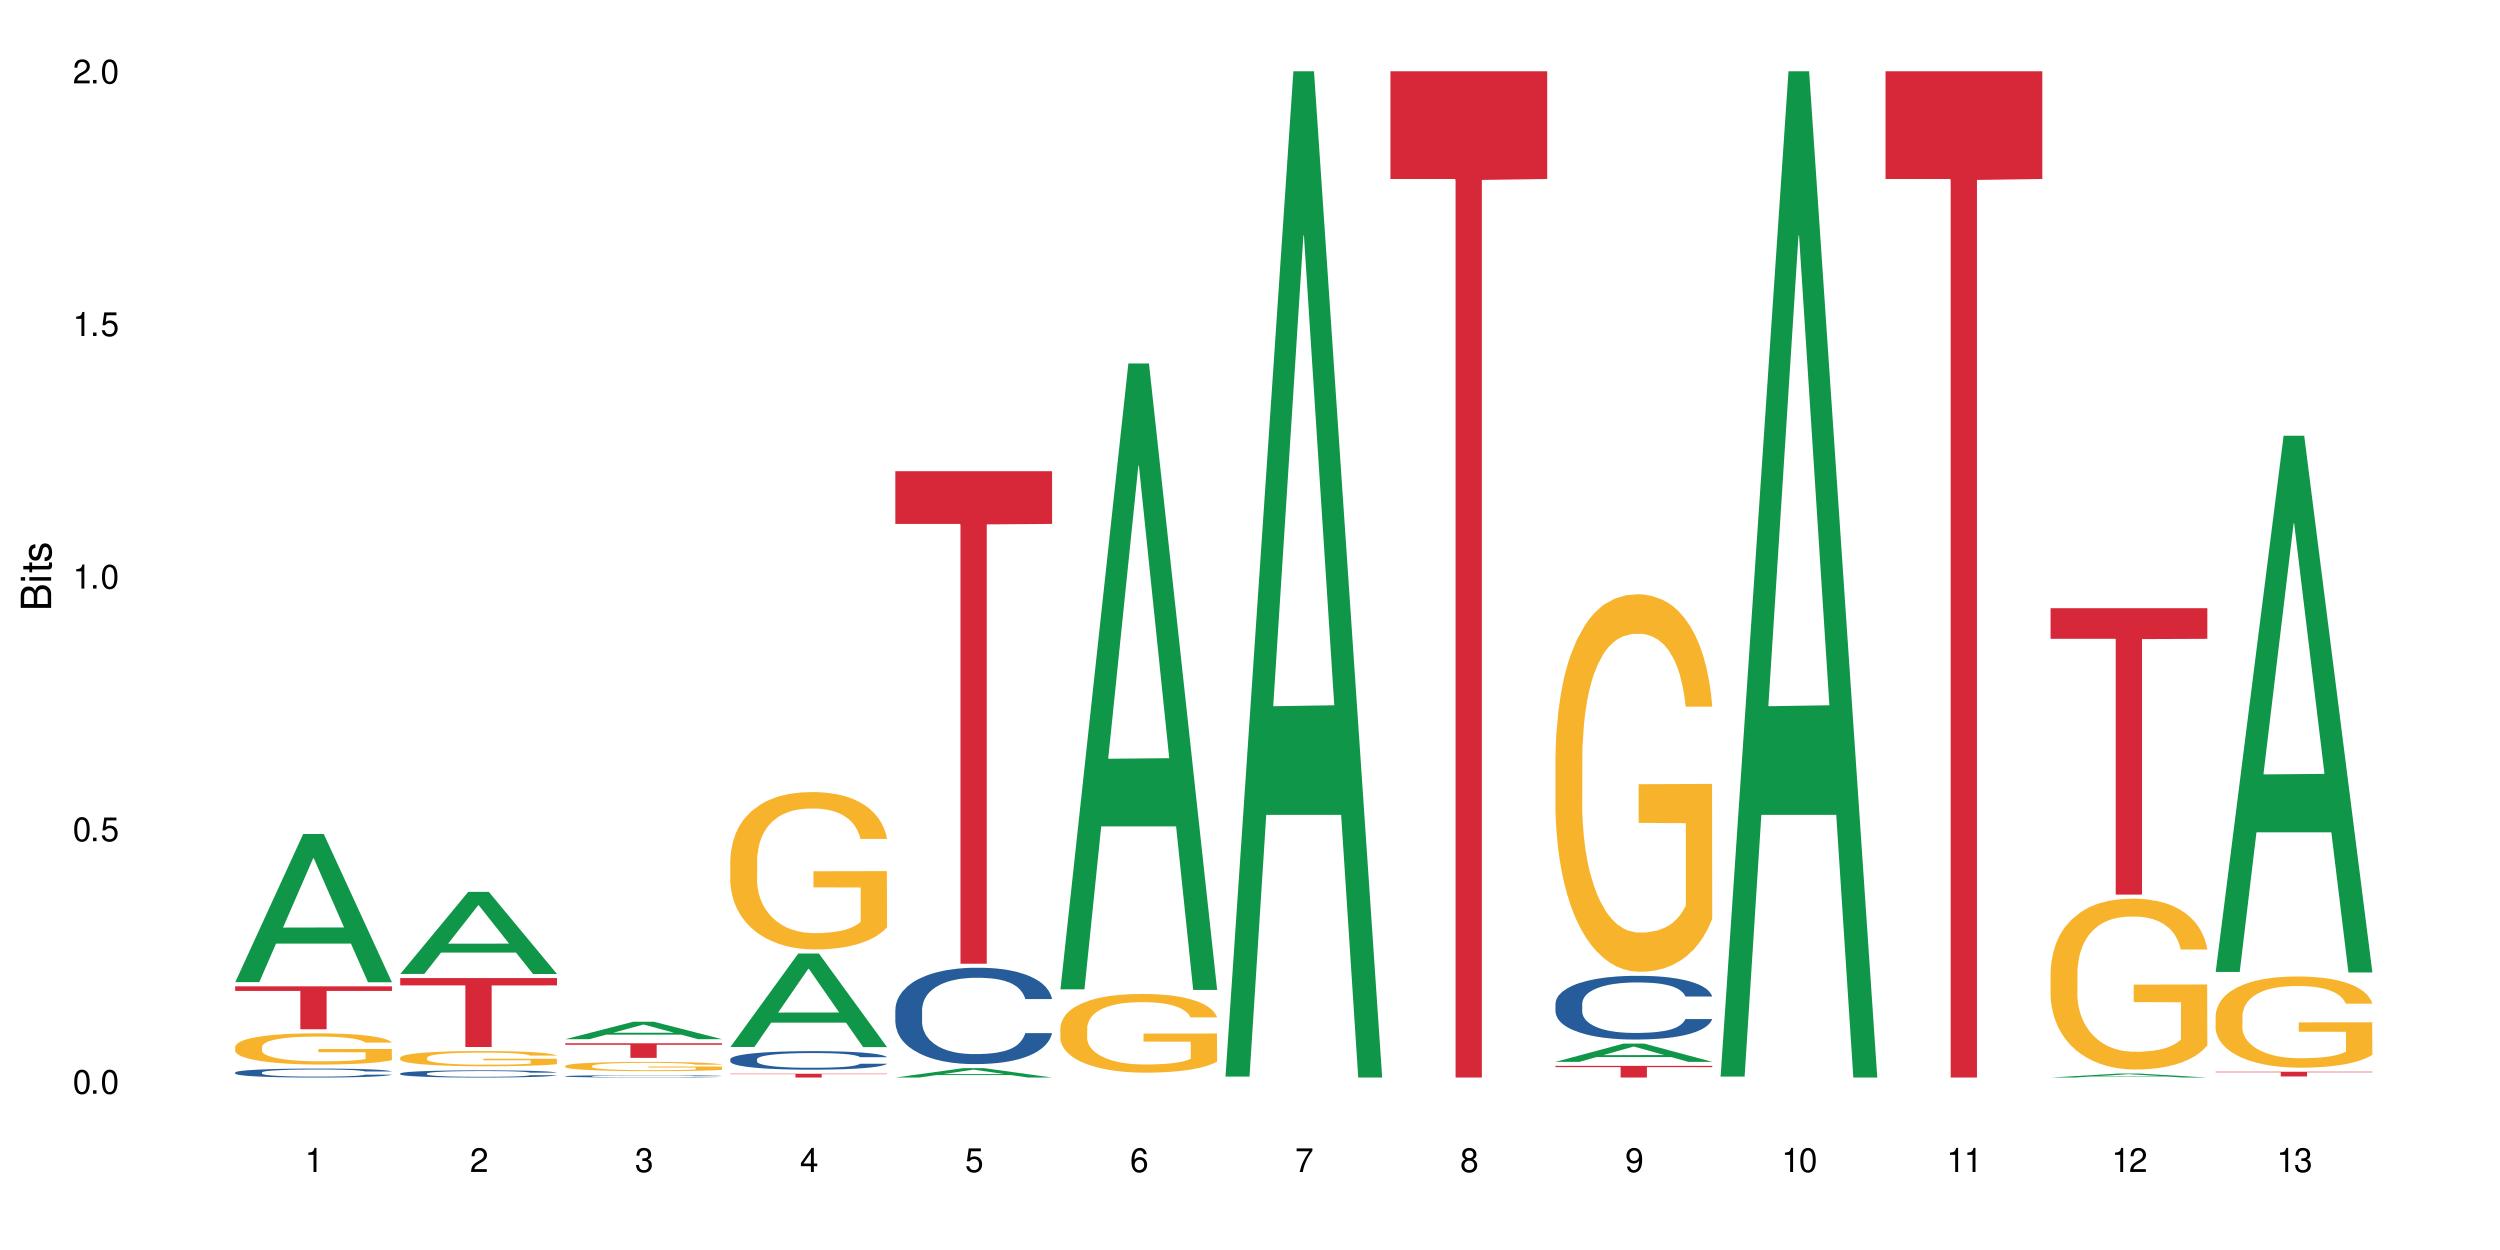
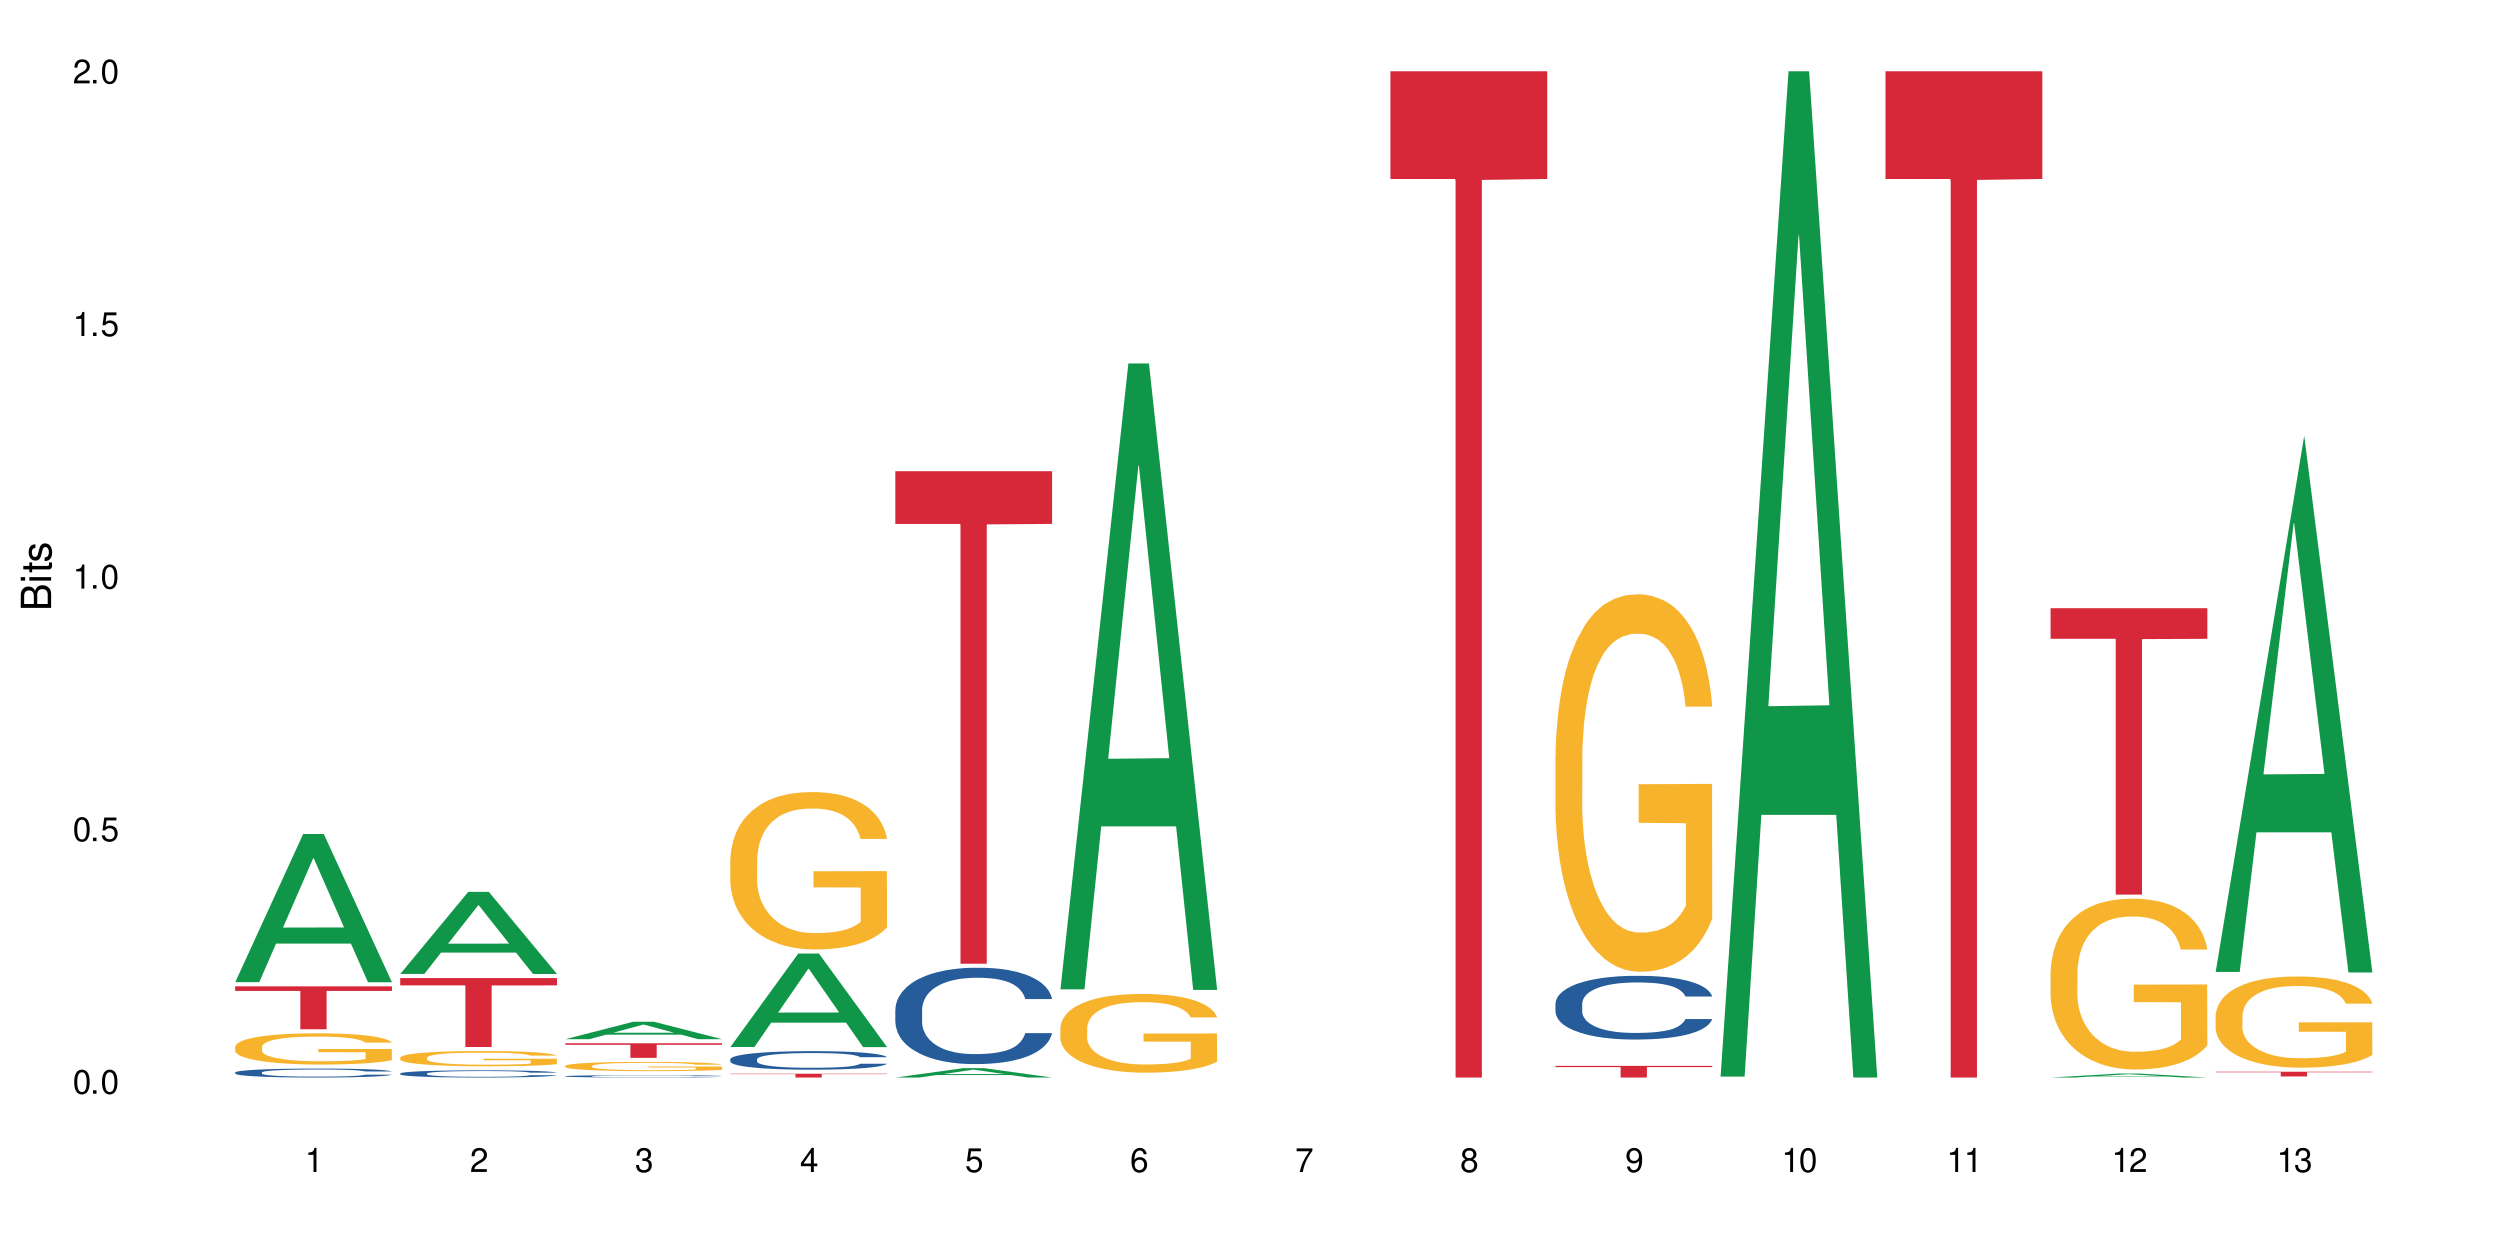
<svg xmlns="http://www.w3.org/2000/svg" xmlns:xlink="http://www.w3.org/1999/xlink" width="720" height="360" viewBox="0 0 720 360">
  <defs>
    <g>
      <g id="glyph-0-0">
</g>
      <g id="glyph-0-1">
        <path d="M 2.641 -6.938 C 2 -6.938 1.422 -6.656 1.078 -6.172 C 0.641 -5.562 0.406 -4.641 0.406 -3.359 C 0.406 -1.016 1.188 0.219 2.641 0.219 C 4.078 0.219 4.859 -1.016 4.859 -3.297 C 4.859 -4.641 4.656 -5.547 4.203 -6.172 C 3.844 -6.656 3.281 -6.938 2.641 -6.938 Z M 2.641 -6.188 C 3.547 -6.188 4 -5.25 4 -3.375 C 4 -1.406 3.562 -0.484 2.625 -0.484 C 1.734 -0.484 1.281 -1.438 1.281 -3.344 C 1.281 -5.25 1.734 -6.188 2.641 -6.188 Z M 2.641 -6.188 " />
      </g>
      <g id="glyph-0-2">
        <path d="M 1.828 -1 L 0.828 -1 L 0.828 0 L 1.828 0 Z M 1.828 -1 " />
      </g>
      <g id="glyph-0-3">
        <path d="M 4.562 -6.797 L 1.062 -6.797 L 0.547 -3.094 L 1.328 -3.094 C 1.719 -3.562 2.047 -3.734 2.578 -3.734 C 3.484 -3.734 4.062 -3.109 4.062 -2.094 C 4.062 -1.125 3.484 -0.531 2.578 -0.531 C 1.828 -0.531 1.375 -0.906 1.188 -1.672 L 0.328 -1.672 C 0.453 -1.109 0.547 -0.844 0.75 -0.594 C 1.125 -0.078 1.828 0.219 2.594 0.219 C 3.969 0.219 4.922 -0.781 4.922 -2.219 C 4.922 -3.562 4.031 -4.484 2.719 -4.484 C 2.25 -4.484 1.859 -4.359 1.469 -4.062 L 1.734 -5.969 L 4.562 -5.969 Z M 4.562 -6.797 " />
      </g>
      <g id="glyph-0-4">
        <path d="M 2.484 -4.938 L 2.484 0 L 3.328 0 L 3.328 -6.938 L 2.766 -6.938 C 2.469 -5.875 2.281 -5.734 0.984 -5.562 L 0.984 -4.938 Z M 2.484 -4.938 " />
      </g>
      <g id="glyph-0-5">
        <path d="M 4.859 -0.828 L 1.281 -0.828 C 1.359 -1.406 1.672 -1.781 2.5 -2.281 L 3.469 -2.828 C 4.406 -3.344 4.906 -4.062 4.906 -4.906 C 4.906 -5.484 4.672 -6.031 4.266 -6.406 C 3.859 -6.766 3.375 -6.938 2.719 -6.938 C 1.859 -6.938 1.219 -6.625 0.844 -6.031 C 0.609 -5.672 0.5 -5.234 0.484 -4.531 L 1.328 -4.531 C 1.359 -5.016 1.406 -5.281 1.531 -5.516 C 1.75 -5.938 2.188 -6.203 2.703 -6.203 C 3.469 -6.203 4.031 -5.641 4.031 -4.891 C 4.031 -4.344 3.719 -3.859 3.125 -3.516 L 2.234 -3 C 0.812 -2.172 0.406 -1.531 0.328 -0.016 L 4.859 -0.016 Z M 4.859 -0.828 " />
      </g>
      <g id="glyph-0-6">
        <path d="M 2.125 -3.188 L 2.578 -3.188 C 3.5 -3.188 3.984 -2.766 3.984 -1.922 C 3.984 -1.062 3.469 -0.531 2.594 -0.531 C 1.656 -0.531 1.203 -1 1.156 -2.016 L 0.312 -2.016 C 0.344 -1.453 0.438 -1.094 0.609 -0.781 C 0.953 -0.109 1.625 0.219 2.547 0.219 C 3.953 0.219 4.859 -0.625 4.859 -1.938 C 4.859 -2.828 4.516 -3.297 3.703 -3.594 C 4.344 -3.844 4.656 -4.328 4.656 -5.031 C 4.656 -6.219 3.875 -6.938 2.578 -6.938 C 1.203 -6.938 0.484 -6.172 0.453 -4.703 L 1.297 -4.703 C 1.312 -5.125 1.344 -5.359 1.453 -5.578 C 1.641 -5.969 2.062 -6.203 2.594 -6.203 C 3.344 -6.203 3.797 -5.75 3.797 -5 C 3.797 -4.516 3.609 -4.219 3.25 -4.047 C 3.016 -3.953 2.703 -3.922 2.125 -3.906 Z M 2.125 -3.188 " />
      </g>
      <g id="glyph-0-7">
        <path d="M 3.141 -1.672 L 3.141 0 L 3.984 0 L 3.984 -1.672 L 4.984 -1.672 L 4.984 -2.438 L 3.984 -2.438 L 3.984 -6.938 L 3.359 -6.938 L 0.266 -2.578 L 0.266 -1.672 Z M 3.141 -2.438 L 1 -2.438 L 3.141 -5.5 Z M 3.141 -2.438 " />
      </g>
      <g id="glyph-0-8">
        <path d="M 4.781 -5.125 C 4.609 -6.266 3.891 -6.938 2.844 -6.938 C 2.094 -6.938 1.422 -6.578 1.031 -5.953 C 0.594 -5.266 0.406 -4.422 0.406 -3.172 C 0.406 -2 0.578 -1.25 0.984 -0.641 C 1.359 -0.078 1.953 0.219 2.703 0.219 C 3.984 0.219 4.922 -0.75 4.922 -2.094 C 4.922 -3.375 4.062 -4.281 2.844 -4.281 C 2.172 -4.281 1.641 -4.031 1.281 -3.516 C 1.281 -5.234 1.828 -6.188 2.797 -6.188 C 3.391 -6.188 3.797 -5.797 3.938 -5.125 Z M 2.734 -3.531 C 3.547 -3.531 4.062 -2.953 4.062 -2.031 C 4.062 -1.156 3.484 -0.531 2.703 -0.531 C 1.922 -0.531 1.328 -1.188 1.328 -2.078 C 1.328 -2.938 1.906 -3.531 2.734 -3.531 Z M 2.734 -3.531 " />
      </g>
      <g id="glyph-0-9">
        <path d="M 4.984 -6.797 L 0.438 -6.797 L 0.438 -5.969 L 4.109 -5.969 C 2.5 -3.656 1.828 -2.234 1.328 0 L 2.219 0 C 2.594 -2.172 3.453 -4.047 4.984 -6.094 Z M 4.984 -6.797 " />
      </g>
      <g id="glyph-0-10">
        <path d="M 3.75 -3.656 C 4.469 -4.094 4.688 -4.438 4.688 -5.078 C 4.688 -6.172 3.844 -6.938 2.641 -6.938 C 1.438 -6.938 0.594 -6.172 0.594 -5.094 C 0.594 -4.438 0.812 -4.094 1.516 -3.656 C 0.734 -3.266 0.359 -2.703 0.359 -1.922 C 0.359 -0.656 1.281 0.219 2.641 0.219 C 3.984 0.219 4.922 -0.656 4.922 -1.922 C 4.922 -2.703 4.531 -3.266 3.75 -3.656 Z M 2.641 -6.188 C 3.359 -6.188 3.812 -5.75 3.812 -5.062 C 3.812 -4.406 3.344 -3.984 2.641 -3.984 C 1.922 -3.984 1.453 -4.406 1.453 -5.078 C 1.453 -5.75 1.922 -6.188 2.641 -6.188 Z M 2.641 -3.266 C 3.484 -3.266 4.062 -2.719 4.062 -1.906 C 4.062 -1.078 3.484 -0.531 2.625 -0.531 C 1.797 -0.531 1.219 -1.094 1.219 -1.906 C 1.219 -2.719 1.781 -3.266 2.641 -3.266 Z M 2.641 -3.266 " />
      </g>
      <g id="glyph-0-11">
        <path d="M 0.516 -1.578 C 0.672 -0.453 1.406 0.219 2.438 0.219 C 3.188 0.219 3.859 -0.141 4.266 -0.766 C 4.688 -1.453 4.891 -2.297 4.891 -3.547 C 4.891 -4.719 4.703 -5.453 4.312 -6.078 C 3.938 -6.641 3.344 -6.938 2.594 -6.938 C 1.297 -6.938 0.359 -5.969 0.359 -4.625 C 0.359 -3.344 1.234 -2.453 2.453 -2.453 C 3.094 -2.453 3.578 -2.672 4.016 -3.203 C 4 -1.484 3.469 -0.531 2.5 -0.531 C 1.906 -0.531 1.484 -0.906 1.359 -1.578 Z M 2.578 -6.203 C 3.375 -6.203 3.969 -5.531 3.969 -4.641 C 3.969 -3.797 3.391 -3.188 2.547 -3.188 C 1.734 -3.188 1.234 -3.766 1.234 -4.688 C 1.234 -5.562 1.797 -6.203 2.578 -6.203 Z M 2.578 -6.203 " />
      </g>
      <g id="glyph-1-0">
</g>
      <g id="glyph-1-1">
        <path d="M 0 -0.953 L 0 -4.891 C 0 -5.719 -0.234 -6.344 -0.734 -6.797 C -1.188 -7.234 -1.812 -7.469 -2.5 -7.469 C -3.547 -7.469 -4.188 -7 -4.625 -5.875 C -4.984 -6.688 -5.625 -7.094 -6.531 -7.094 C -7.172 -7.094 -7.734 -6.859 -8.141 -6.391 C -8.562 -5.922 -8.75 -5.344 -8.75 -4.5 L -8.75 -0.953 Z M -4.984 -2.062 L -7.766 -2.062 L -7.766 -4.219 C -7.766 -4.844 -7.688 -5.203 -7.453 -5.5 C -7.219 -5.812 -6.859 -5.969 -6.375 -5.969 C -5.891 -5.969 -5.531 -5.812 -5.297 -5.5 C -5.062 -5.203 -4.984 -4.844 -4.984 -4.219 Z M -0.984 -2.062 L -4 -2.062 L -4 -4.781 C -4 -5.766 -3.438 -6.359 -2.484 -6.359 C -1.547 -6.359 -0.984 -5.766 -0.984 -4.781 Z M -0.984 -2.062 " />
      </g>
      <g id="glyph-1-2">
        <path d="M -6.281 -1.797 L -6.281 -0.797 L 0 -0.797 L 0 -1.797 Z M -8.75 -1.797 L -8.75 -0.797 L -7.484 -0.797 L -7.484 -1.797 Z M -8.75 -1.797 " />
      </g>
      <g id="glyph-1-3">
        <path d="M -6.281 -3.047 L -6.281 -2.016 L -8.016 -2.016 L -8.016 -1.016 L -6.281 -1.016 L -6.281 -0.172 L -5.469 -0.172 L -5.469 -1.016 L -0.719 -1.016 C -0.078 -1.016 0.281 -1.453 0.281 -2.234 C 0.281 -2.5 0.25 -2.719 0.188 -3.047 L -0.641 -3.047 C -0.609 -2.906 -0.594 -2.766 -0.594 -2.562 C -0.594 -2.141 -0.719 -2.016 -1.156 -2.016 L -5.469 -2.016 L -5.469 -3.047 Z M -6.281 -3.047 " />
      </g>
      <g id="glyph-1-4">
        <path d="M -4.531 -5.25 C -5.766 -5.25 -6.469 -4.422 -6.469 -2.969 C -6.469 -1.516 -5.719 -0.562 -4.547 -0.562 C -3.562 -0.562 -3.094 -1.062 -2.734 -2.562 L -2.516 -3.484 C -2.344 -4.188 -2.094 -4.469 -1.641 -4.469 C -1.047 -4.469 -0.641 -3.875 -0.641 -3 C -0.641 -2.453 -0.797 -2 -1.062 -1.75 C -1.25 -1.594 -1.422 -1.531 -1.875 -1.469 L -1.875 -0.406 C -0.422 -0.453 0.281 -1.266 0.281 -2.922 C 0.281 -4.5 -0.5 -5.516 -1.719 -5.516 C -2.656 -5.516 -3.172 -4.984 -3.469 -3.734 L -3.703 -2.766 C -3.891 -1.953 -4.156 -1.609 -4.594 -1.609 C -5.188 -1.609 -5.547 -2.125 -5.547 -2.938 C -5.547 -3.75 -5.203 -4.172 -4.531 -4.203 Z M -4.531 -5.25 " />
      </g>
    </g>
  </defs>
  <rect x="-72" y="-36" width="864" height="432" fill="rgb(100%, 100%, 100%)" fill-opacity="1" />
  <path fill-rule="nonzero" fill="rgb(6.275%, 58.824%, 28.235%)" fill-opacity="1" d="M 67.73 282.859 L 67.777 282.82 L 87.316 240.195 L 93.25 240.195 L 112.883 282.898 L 105.984 282.898 L 101.066 271.754 L 79.5 271.754 L 74.676 282.859 L 67.73 282.859 L 81.574 267.141 L 99.086 267.102 L 90.355 247.172 L 90.258 247.133 L 90.164 247.254 L 81.527 267.102 L 81.574 267.141 Z M 67.73 282.859 " />
  <path fill-rule="nonzero" fill="rgb(14.51%, 36.078%, 60%)" fill-opacity="1" d="M 67.73 308.875 L 67.785 308.871 L 67.785 308.816 L 67.953 308.727 L 68.336 308.613 L 68.723 308.535 L 69.715 308.395 L 71.09 308.262 L 72.523 308.156 L 73.566 308.094 L 74.504 308.047 L 76.652 307.961 L 78.027 307.914 L 79.516 307.875 L 81.332 307.836 L 82.652 307.812 L 85.629 307.773 L 87.828 307.758 L 89.535 307.75 L 93.227 307.75 L 95.43 307.758 L 97.027 307.77 L 98.789 307.789 L 100.273 307.812 L 102.863 307.863 L 105.176 307.93 L 106.223 307.969 L 107.875 308.039 L 109.141 308.109 L 110.02 308.172 L 111.012 308.262 L 111.895 308.367 L 112.555 308.488 L 112.883 308.59 L 105.176 308.59 L 104.789 308.492 L 104.348 308.422 L 103.523 308.324 L 102.699 308.254 L 101.543 308.188 L 100.496 308.141 L 99.062 308.098 L 97.797 308.07 L 96.477 308.047 L 95.207 308.035 L 92.785 308.02 L 89.977 308.02 L 88.93 308.023 L 86.785 308.043 L 85.629 308.059 L 83.977 308.094 L 82.82 308.121 L 81.441 308.172 L 80.508 308.211 L 79.352 308.273 L 78.523 308.324 L 77.586 308.402 L 77.035 308.465 L 76.543 308.527 L 76.102 308.605 L 75.77 308.691 L 75.551 308.777 L 75.441 308.863 L 75.441 309.227 L 75.551 309.312 L 75.824 309.41 L 76.543 309.555 L 77.586 309.68 L 78.801 309.781 L 79.957 309.852 L 80.617 309.883 L 81.496 309.922 L 82.875 309.969 L 84.855 310.016 L 86.012 310.035 L 87.773 310.055 L 89.594 310.062 L 92.016 310.062 L 94.164 310.055 L 95.594 310.043 L 97.082 310.023 L 99.117 309.984 L 100.383 309.945 L 101.484 309.902 L 102.312 309.855 L 102.863 309.816 L 103.688 309.746 L 104.348 309.664 L 104.844 309.582 L 105.176 309.5 L 112.883 309.5 L 112.555 309.598 L 112.059 309.688 L 111.562 309.758 L 110.793 309.84 L 109.91 309.914 L 108.645 309.996 L 107.598 310.051 L 106.223 310.109 L 104.957 310.152 L 103.578 310.191 L 101.543 310.242 L 100.219 310.266 L 98.789 310.285 L 97.082 310.305 L 94.934 310.32 L 92.621 310.332 L 90.473 310.332 L 88.16 310.328 L 86.453 310.316 L 84.195 310.297 L 81.387 310.254 L 79.352 310.211 L 77.754 310.164 L 76.375 310.117 L 74.836 310.055 L 72.852 309.949 L 71.641 309.871 L 70.816 309.805 L 69.879 309.711 L 69.219 309.629 L 68.445 309.496 L 67.895 309.328 L 67.73 309.199 Z M 67.73 308.875 " />
  <path fill-rule="nonzero" fill="rgb(96.863%, 70.196%, 16.863%)" fill-opacity="1" d="M 67.73 301.449 L 67.785 301.441 L 67.785 301.277 L 68.008 300.906 L 68.559 300.398 L 69.273 299.98 L 70.043 299.652 L 70.539 299.477 L 71.367 299.23 L 72.082 299.051 L 73.898 298.684 L 76.211 298.336 L 77.477 298.191 L 78.91 298.051 L 80.945 297.895 L 81.883 297.836 L 84.746 297.707 L 87.996 297.625 L 91.574 297.598 L 93.227 297.605 L 95.484 297.641 L 98.566 297.73 L 100.328 297.812 L 101.707 297.895 L 103.137 298 L 104.898 298.164 L 106.551 298.363 L 107.875 298.559 L 109.195 298.805 L 110.297 299.066 L 111.234 299.355 L 112.059 299.699 L 112.555 299.988 L 112.883 300.273 L 105.23 300.273 L 104.789 299.988 L 104.293 299.766 L 103.469 299.496 L 102.641 299.297 L 101.816 299.141 L 100.273 298.93 L 98.953 298.797 L 97.301 298.684 L 95.703 298.609 L 93.887 298.559 L 92.785 298.543 L 89.867 298.543 L 87.223 298.602 L 85.684 298.664 L 84.582 298.73 L 83.039 298.855 L 82.102 298.953 L 81.551 299.02 L 79.902 299.273 L 78.801 299.504 L 78.195 299.66 L 77.422 299.906 L 76.871 300.125 L 76.266 300.457 L 75.938 300.703 L 75.496 301.258 L 75.441 302.738 L 75.605 303.047 L 75.938 303.387 L 76.375 303.68 L 77.035 303.992 L 77.699 304.23 L 78.855 304.551 L 79.844 304.766 L 80.617 304.902 L 82.102 305.125 L 82.707 305.199 L 84.141 305.348 L 85.629 305.461 L 87.445 305.559 L 88.82 305.609 L 91.023 305.652 L 93.832 305.652 L 97.137 305.602 L 99.227 305.535 L 100.66 305.469 L 101.598 305.414 L 102.754 305.32 L 103.578 305.238 L 104.348 305.148 L 105.285 305.012 L 105.285 303.047 L 91.684 303.039 L 91.684 302.121 L 112.828 302.113 L 112.883 305.32 L 111.727 305.543 L 110.297 305.758 L 108.918 305.922 L 107.488 306.062 L 105.449 306.219 L 103.797 306.316 L 101.266 306.43 L 98.953 306.504 L 96.531 306.555 L 94.383 306.578 L 91.852 306.586 L 89.594 306.57 L 87.168 306.52 L 85.242 306.453 L 83.48 306.371 L 81.719 306.266 L 79.516 306.094 L 78.082 305.953 L 76.598 305.781 L 75.109 305.578 L 73.789 305.355 L 72.906 305.184 L 72.027 304.984 L 71.09 304.738 L 70.207 304.461 L 69.547 304.207 L 68.941 303.918 L 68.5 303.648 L 68.062 303.277 L 67.84 302.984 L 67.73 302.73 Z M 67.73 301.449 " />
  <path fill-rule="nonzero" fill="rgb(83.922%, 15.686%, 22.353%)" fill-opacity="1" d="M 67.73 284.062 L 112.883 284.062 L 112.883 285.387 L 94.066 285.398 L 94.066 296.434 L 86.496 296.434 L 86.496 285.41 L 86.387 285.387 L 67.73 285.387 Z M 67.73 284.062 " />
  <path fill-rule="nonzero" fill="rgb(6.275%, 58.824%, 28.235%)" fill-opacity="1" d="M 115.262 280.492 L 115.309 280.469 L 134.848 256.859 L 140.781 256.859 L 160.414 280.512 L 153.516 280.512 L 148.598 274.34 L 127.031 274.34 L 122.207 280.492 L 115.262 280.492 L 129.105 271.785 L 146.617 271.762 L 137.887 260.723 L 137.789 260.699 L 137.691 260.766 L 129.059 271.762 L 129.105 271.785 Z M 115.262 280.492 " />
  <path fill-rule="nonzero" fill="rgb(14.51%, 36.078%, 60%)" fill-opacity="1" d="M 115.262 309.16 L 115.316 309.156 L 115.316 309.113 L 115.48 309.039 L 115.867 308.949 L 116.254 308.887 L 117.242 308.773 L 118.621 308.664 L 120.051 308.582 L 121.098 308.531 L 122.035 308.496 L 124.184 308.426 L 125.559 308.387 L 127.047 308.355 L 128.863 308.324 L 130.184 308.305 L 133.156 308.273 L 135.359 308.262 L 137.066 308.254 L 140.758 308.254 L 142.961 308.262 L 144.555 308.273 L 146.316 308.289 L 147.805 308.305 L 150.395 308.348 L 152.707 308.398 L 153.75 308.43 L 155.402 308.488 L 156.672 308.547 L 157.551 308.594 L 158.543 308.664 L 159.422 308.75 L 160.086 308.848 L 160.414 308.93 L 152.707 308.93 L 152.32 308.852 L 151.879 308.793 L 151.055 308.715 L 150.227 308.66 L 149.07 308.605 L 148.023 308.57 L 146.594 308.535 L 145.328 308.512 L 144.004 308.496 L 142.738 308.484 L 140.316 308.473 L 137.508 308.473 L 136.461 308.477 L 134.312 308.492 L 133.156 308.504 L 131.504 308.531 L 130.348 308.555 L 128.973 308.594 L 128.035 308.625 L 126.879 308.676 L 126.055 308.719 L 125.117 308.781 L 124.566 308.828 L 124.07 308.883 L 123.633 308.945 L 123.301 309.012 L 123.082 309.082 L 122.969 309.148 L 122.969 309.445 L 123.082 309.512 L 123.355 309.594 L 124.07 309.707 L 125.117 309.809 L 126.328 309.887 L 127.484 309.945 L 128.145 309.973 L 129.027 310.004 L 130.402 310.039 L 132.387 310.078 L 133.543 310.094 L 135.305 310.109 L 137.121 310.117 L 139.547 310.117 L 141.691 310.109 L 143.125 310.098 L 144.609 310.082 L 146.648 310.051 L 147.914 310.02 L 149.016 309.984 L 149.844 309.949 L 150.395 309.918 L 151.219 309.859 L 151.879 309.797 L 152.375 309.73 L 152.707 309.664 L 160.414 309.664 L 160.086 309.738 L 159.59 309.812 L 159.094 309.867 L 158.324 309.938 L 157.441 309.996 L 156.176 310.062 L 155.129 310.105 L 153.75 310.152 L 152.484 310.188 L 151.109 310.219 L 149.07 310.258 L 147.75 310.277 L 146.316 310.293 L 144.609 310.309 L 142.465 310.324 L 140.152 310.332 L 138.004 310.332 L 135.691 310.328 L 133.984 310.32 L 131.727 310.305 L 128.918 310.27 L 126.879 310.234 L 125.281 310.199 L 123.906 310.16 L 122.363 310.109 L 120.383 310.023 L 119.172 309.961 L 118.344 309.906 L 117.41 309.832 L 116.746 309.766 L 115.977 309.66 L 115.426 309.527 L 115.262 309.422 Z M 115.262 309.16 " />
  <path fill-rule="nonzero" fill="rgb(96.863%, 70.196%, 16.863%)" fill-opacity="1" d="M 115.262 304.578 L 115.316 304.574 L 115.316 304.496 L 115.535 304.316 L 116.086 304.066 L 116.805 303.863 L 117.574 303.703 L 118.07 303.617 L 118.895 303.496 L 119.609 303.41 L 121.43 303.227 L 123.742 303.059 L 125.008 302.988 L 126.438 302.918 L 128.477 302.844 L 129.414 302.816 L 132.277 302.75 L 135.523 302.711 L 139.105 302.699 L 140.758 302.703 L 143.016 302.719 L 146.098 302.762 L 147.859 302.805 L 149.238 302.844 L 150.668 302.895 L 152.43 302.977 L 154.082 303.07 L 155.402 303.168 L 156.727 303.289 L 157.828 303.418 L 158.762 303.559 L 159.59 303.727 L 160.086 303.867 L 160.414 304.008 L 152.762 304.008 L 152.32 303.867 L 151.824 303.758 L 151 303.625 L 150.172 303.527 L 149.348 303.453 L 147.805 303.348 L 146.484 303.285 L 144.832 303.227 L 143.234 303.191 L 141.418 303.168 L 140.316 303.16 L 137.398 303.16 L 134.754 303.188 L 133.211 303.219 L 132.109 303.254 L 130.57 303.312 L 129.633 303.359 L 129.082 303.395 L 127.43 303.516 L 126.328 303.629 L 125.723 303.707 L 124.953 303.824 L 124.402 303.934 L 123.797 304.094 L 123.465 304.215 L 123.023 304.488 L 122.969 305.211 L 123.137 305.363 L 123.465 305.527 L 123.906 305.672 L 124.566 305.824 L 125.227 305.941 L 126.383 306.098 L 127.375 306.199 L 128.145 306.27 L 129.633 306.379 L 130.238 306.414 L 131.672 306.484 L 133.156 306.543 L 134.973 306.59 L 136.352 306.613 L 138.555 306.633 L 141.363 306.633 L 144.668 306.609 L 146.758 306.578 L 148.191 306.547 L 149.125 306.516 L 150.281 306.473 L 151.109 306.434 L 151.879 306.391 L 152.816 306.32 L 152.816 305.363 L 139.215 305.359 L 139.215 304.91 L 160.359 304.906 L 160.414 306.473 L 159.258 306.582 L 157.828 306.688 L 156.449 306.766 L 155.02 306.836 L 152.98 306.91 L 151.328 306.957 L 148.797 307.016 L 146.484 307.051 L 144.059 307.074 L 141.914 307.086 L 139.379 307.09 L 137.121 307.082 L 134.699 307.059 L 132.773 307.027 L 131.012 306.988 L 129.246 306.934 L 127.047 306.852 L 125.613 306.781 L 124.125 306.699 L 122.641 306.598 L 121.316 306.488 L 120.438 306.406 L 119.555 306.309 L 118.621 306.188 L 117.738 306.051 L 117.078 305.93 L 116.473 305.789 L 116.031 305.656 L 115.59 305.473 L 115.371 305.332 L 115.262 305.207 Z M 115.262 304.578 " />
  <path fill-rule="nonzero" fill="rgb(83.922%, 15.686%, 22.353%)" fill-opacity="1" d="M 115.262 281.676 L 160.414 281.676 L 160.414 283.801 L 141.598 283.82 L 141.598 301.535 L 134.023 301.535 L 134.023 283.84 L 133.914 283.801 L 115.262 283.801 Z M 115.262 281.676 " />
  <path fill-rule="nonzero" fill="rgb(6.275%, 58.824%, 28.235%)" fill-opacity="1" d="M 162.793 299.285 L 162.84 299.281 L 182.379 294.258 L 188.312 294.258 L 207.945 299.289 L 201.047 299.289 L 196.125 297.977 L 174.562 297.977 L 169.738 299.285 L 162.793 299.285 L 176.637 297.434 L 194.148 297.43 L 185.418 295.082 L 185.32 295.074 L 185.223 295.09 L 176.59 297.43 L 176.637 297.434 Z M 162.793 299.285 " />
  <path fill-rule="nonzero" fill="rgb(14.51%, 36.078%, 60%)" fill-opacity="1" d="M 162.793 309.949 L 162.848 309.949 L 162.848 309.934 L 163.012 309.91 L 163.398 309.883 L 163.781 309.859 L 164.773 309.824 L 166.148 309.789 L 167.582 309.762 L 168.629 309.746 L 169.562 309.734 L 171.711 309.711 L 173.09 309.699 L 174.574 309.688 L 176.391 309.68 L 177.715 309.672 L 180.688 309.66 L 182.891 309.656 L 190.488 309.656 L 192.086 309.66 L 193.848 309.668 L 195.336 309.672 L 197.922 309.684 L 200.234 309.703 L 201.281 309.711 L 202.934 309.73 L 204.199 309.75 L 205.082 309.766 L 206.074 309.789 L 206.953 309.816 L 207.613 309.848 L 207.945 309.875 L 200.234 309.875 L 199.852 309.852 L 199.41 309.832 L 198.582 309.805 L 197.758 309.789 L 196.602 309.77 L 195.555 309.758 L 194.125 309.746 L 192.855 309.738 L 191.535 309.734 L 190.27 309.73 L 187.848 309.727 L 183.992 309.727 L 181.844 309.73 L 180.688 309.738 L 179.035 309.746 L 177.879 309.754 L 176.504 309.766 L 175.566 309.777 L 174.41 309.793 L 173.586 309.809 L 172.648 309.828 L 172.098 309.844 L 171.602 309.859 L 171.16 309.879 L 170.832 309.902 L 170.609 309.926 L 170.5 309.945 L 170.5 310.043 L 170.609 310.066 L 170.887 310.09 L 171.602 310.129 L 172.648 310.16 L 173.859 310.188 L 175.016 310.207 L 175.676 310.215 L 176.559 310.227 L 177.934 310.238 L 179.918 310.25 L 181.074 310.254 L 182.836 310.258 L 184.652 310.262 L 187.074 310.262 L 189.223 310.258 L 190.656 310.258 L 192.141 310.25 L 194.18 310.242 L 195.445 310.23 L 196.547 310.219 L 197.371 310.207 L 197.922 310.199 L 198.75 310.18 L 199.41 310.156 L 199.906 310.137 L 200.234 310.113 L 207.945 310.113 L 207.613 310.141 L 207.117 310.164 L 206.625 310.18 L 205.852 310.203 L 204.973 310.223 L 203.703 310.242 L 202.66 310.258 L 201.281 310.273 L 200.016 310.285 L 198.641 310.297 L 196.602 310.309 L 195.281 310.316 L 193.848 310.32 L 192.141 310.324 L 189.992 310.328 L 187.68 310.332 L 183.219 310.332 L 181.512 310.328 L 179.254 310.324 L 176.449 310.312 L 174.41 310.301 L 172.812 310.289 L 171.438 310.277 L 169.895 310.258 L 167.914 310.23 L 166.699 310.211 L 165.875 310.195 L 164.938 310.168 L 164.277 310.148 L 163.508 310.113 L 162.957 310.07 L 162.793 310.035 Z M 162.793 309.949 " />
  <path fill-rule="nonzero" fill="rgb(96.863%, 70.196%, 16.863%)" fill-opacity="1" d="M 162.793 306.969 L 162.848 306.965 L 162.848 306.918 L 163.066 306.809 L 163.617 306.656 L 164.332 306.535 L 165.105 306.438 L 165.602 306.387 L 166.426 306.312 L 167.141 306.258 L 168.957 306.148 L 171.27 306.047 L 172.539 306.004 L 173.969 305.961 L 176.008 305.914 L 176.941 305.898 L 179.805 305.859 L 183.055 305.836 L 186.633 305.828 L 188.285 305.832 L 190.543 305.84 L 193.629 305.867 L 195.391 305.891 L 196.766 305.914 L 198.199 305.949 L 199.961 305.996 L 201.613 306.055 L 202.934 306.113 L 204.254 306.188 L 205.355 306.266 L 206.293 306.348 L 207.117 306.449 L 207.613 306.535 L 207.945 306.621 L 200.289 306.621 L 199.852 306.535 L 199.355 306.469 L 198.527 306.391 L 197.703 306.332 L 196.875 306.285 L 195.336 306.223 L 194.012 306.184 L 192.363 306.148 L 190.766 306.129 L 188.949 306.113 L 187.848 306.109 L 184.926 306.109 L 182.285 306.125 L 180.742 306.145 L 179.641 306.164 L 178.098 306.199 L 177.164 306.23 L 176.613 306.25 L 174.961 306.324 L 173.859 306.395 L 173.254 306.438 L 172.484 306.512 L 171.934 306.578 L 171.328 306.676 L 170.996 306.746 L 170.555 306.914 L 170.5 307.352 L 170.664 307.445 L 170.996 307.543 L 171.438 307.629 L 172.098 307.723 L 172.758 307.793 L 173.914 307.887 L 174.906 307.953 L 175.676 307.992 L 177.164 308.059 L 177.77 308.082 L 179.199 308.125 L 180.688 308.16 L 182.504 308.188 L 183.883 308.203 L 186.082 308.215 L 188.891 308.215 L 192.195 308.199 L 194.289 308.18 L 195.719 308.16 L 196.656 308.145 L 197.812 308.117 L 198.641 308.094 L 199.41 308.066 L 200.348 308.023 L 200.348 307.445 L 186.746 307.441 L 186.746 307.168 L 207.891 307.168 L 207.945 308.117 L 206.789 308.184 L 205.355 308.246 L 203.98 308.293 L 202.547 308.336 L 200.512 308.383 L 198.859 308.41 L 196.324 308.445 L 194.012 308.469 L 191.59 308.48 L 189.441 308.488 L 186.91 308.492 L 184.652 308.488 L 182.23 308.473 L 180.301 308.453 L 178.539 308.43 L 176.777 308.398 L 174.574 308.348 L 173.145 308.305 L 171.656 308.254 L 170.172 308.191 L 168.848 308.129 L 167.969 308.074 L 167.086 308.016 L 166.148 307.945 L 165.27 307.863 L 164.609 307.785 L 164.004 307.703 L 163.562 307.621 L 163.121 307.512 L 162.902 307.426 L 162.793 307.348 Z M 162.793 306.969 " />
  <path fill-rule="nonzero" fill="rgb(83.922%, 15.686%, 22.353%)" fill-opacity="1" d="M 162.793 300.453 L 207.945 300.453 L 207.945 300.902 L 189.125 300.906 L 189.125 304.664 L 181.555 304.664 L 181.555 300.91 L 181.445 300.902 L 162.793 300.902 Z M 162.793 300.453 " />
  <path fill-rule="nonzero" fill="rgb(6.275%, 58.824%, 28.235%)" fill-opacity="1" d="M 210.32 301.543 L 210.371 301.52 L 229.906 274.609 L 235.84 274.609 L 255.477 301.57 L 248.578 301.57 L 243.656 294.531 L 222.094 294.531 L 217.27 301.543 L 210.32 301.543 L 224.168 291.621 L 241.68 291.598 L 232.945 279.016 L 232.852 278.988 L 232.754 279.066 L 224.117 291.598 L 224.168 291.621 Z M 210.32 301.543 " />
  <path fill-rule="nonzero" fill="rgb(14.51%, 36.078%, 60%)" fill-opacity="1" d="M 210.32 305.055 L 210.375 305.051 L 210.375 304.934 L 210.543 304.75 L 210.926 304.516 L 211.312 304.355 L 212.305 304.066 L 213.68 303.789 L 215.113 303.574 L 216.16 303.445 L 217.094 303.348 L 219.242 303.168 L 220.617 303.074 L 222.105 302.992 L 223.922 302.91 L 225.246 302.859 L 228.219 302.781 L 230.422 302.75 L 232.129 302.734 L 235.816 302.734 L 238.02 302.754 L 239.617 302.777 L 241.379 302.816 L 242.863 302.859 L 245.453 302.969 L 247.766 303.105 L 248.812 303.184 L 250.465 303.336 L 251.73 303.48 L 252.613 303.605 L 253.602 303.789 L 254.484 304.008 L 255.145 304.258 L 255.477 304.465 L 247.766 304.465 L 247.379 304.27 L 246.941 304.121 L 246.113 303.918 L 245.289 303.777 L 244.133 303.637 L 243.086 303.543 L 241.652 303.449 L 240.387 303.391 L 239.066 303.348 L 237.801 303.32 L 235.375 303.289 L 232.566 303.289 L 231.523 303.301 L 229.375 303.34 L 228.219 303.375 L 226.566 303.441 L 225.41 303.504 L 224.031 303.602 L 223.098 303.684 L 221.941 303.812 L 221.113 303.926 L 220.18 304.086 L 219.629 304.207 L 219.133 304.344 L 218.691 304.504 L 218.359 304.676 L 218.141 304.855 L 218.031 305.031 L 218.031 305.789 L 218.141 305.965 L 218.418 306.168 L 219.133 306.465 L 220.18 306.727 L 221.391 306.93 L 222.547 307.074 L 223.207 307.145 L 224.086 307.223 L 225.465 307.32 L 227.445 307.418 L 228.602 307.457 L 230.367 307.496 L 232.184 307.516 L 234.605 307.516 L 236.754 307.496 L 238.184 307.473 L 239.672 307.434 L 241.707 307.348 L 242.977 307.27 L 244.078 307.18 L 244.902 307.086 L 245.453 307.008 L 246.277 306.855 L 246.941 306.691 L 247.438 306.52 L 247.766 306.355 L 255.477 306.355 L 255.145 306.551 L 254.648 306.738 L 254.152 306.879 L 253.383 307.051 L 252.5 307.203 L 251.234 307.375 L 250.188 307.484 L 248.812 307.609 L 247.547 307.699 L 246.168 307.785 L 244.133 307.883 L 242.809 307.93 L 241.379 307.973 L 239.672 308.012 L 237.523 308.047 L 235.211 308.066 L 233.062 308.07 L 230.75 308.062 L 229.043 308.043 L 226.785 307.996 L 223.977 307.91 L 221.941 307.816 L 220.344 307.727 L 218.965 307.629 L 217.426 307.496 L 215.441 307.281 L 214.23 307.113 L 213.406 306.977 L 212.469 306.789 L 211.809 306.617 L 211.039 306.344 L 210.488 305.996 L 210.32 305.73 Z M 210.32 305.055 " />
  <path fill-rule="nonzero" fill="rgb(96.863%, 70.196%, 16.863%)" fill-opacity="1" d="M 210.32 247.527 L 210.375 247.488 L 210.375 246.66 L 210.598 244.797 L 211.148 242.23 L 211.863 240.117 L 212.633 238.461 L 213.129 237.594 L 213.957 236.352 L 214.672 235.441 L 216.488 233.578 L 218.801 231.84 L 220.066 231.094 L 221.5 230.391 L 223.539 229.602 L 224.473 229.312 L 227.336 228.652 L 230.586 228.238 L 234.164 228.113 L 235.816 228.152 L 238.074 228.32 L 241.156 228.773 L 242.922 229.188 L 244.297 229.602 L 245.73 230.141 L 247.492 230.969 L 249.145 231.961 L 250.465 232.957 L 251.785 234.199 L 252.887 235.523 L 253.824 236.973 L 254.648 238.711 L 255.145 240.16 L 255.477 241.609 L 247.82 241.609 L 247.379 240.16 L 246.887 239.043 L 246.059 237.676 L 245.234 236.684 L 244.406 235.895 L 242.863 234.82 L 241.543 234.156 L 239.891 233.578 L 238.293 233.203 L 236.477 232.957 L 235.375 232.875 L 232.457 232.875 L 229.816 233.164 L 228.273 233.496 L 227.172 233.824 L 225.629 234.445 L 224.695 234.945 L 224.145 235.273 L 222.492 236.559 L 221.391 237.719 L 220.785 238.504 L 220.012 239.746 L 219.461 240.863 L 218.855 242.52 L 218.527 243.762 L 218.086 246.578 L 218.031 254.027 L 218.195 255.602 L 218.527 257.301 L 218.965 258.789 L 219.629 260.363 L 220.289 261.562 L 221.445 263.18 L 222.438 264.254 L 223.207 264.957 L 224.695 266.078 L 225.301 266.449 L 226.73 267.195 L 228.219 267.773 L 230.035 268.27 L 231.41 268.52 L 233.613 268.727 L 236.422 268.727 L 239.727 268.477 L 241.82 268.145 L 243.25 267.816 L 244.188 267.527 L 245.344 267.07 L 246.168 266.656 L 246.941 266.199 L 247.875 265.496 L 247.875 255.602 L 234.273 255.562 L 234.273 250.926 L 255.422 250.883 L 255.477 267.07 L 254.32 268.188 L 252.887 269.266 L 251.512 270.094 L 250.078 270.797 L 248.043 271.582 L 246.391 272.078 L 243.855 272.66 L 241.543 273.031 L 239.121 273.281 L 236.973 273.402 L 234.441 273.445 L 232.184 273.363 L 229.758 273.113 L 227.832 272.785 L 226.07 272.371 L 224.309 271.832 L 222.105 270.961 L 220.672 270.258 L 219.188 269.387 L 217.699 268.352 L 216.379 267.234 L 215.496 266.367 L 214.617 265.371 L 213.68 264.129 L 212.801 262.723 L 212.137 261.441 L 211.531 259.992 L 211.094 258.625 L 210.652 256.762 L 210.43 255.27 L 210.32 253.988 Z M 210.32 247.527 " />
  <path fill-rule="nonzero" fill="rgb(83.922%, 15.686%, 22.353%)" fill-opacity="1" d="M 210.32 309.234 L 255.477 309.234 L 255.477 309.352 L 236.656 309.355 L 236.656 310.332 L 229.086 310.332 L 229.086 309.355 L 228.977 309.352 L 210.32 309.352 Z M 210.32 309.234 " />
  <path fill-rule="nonzero" fill="rgb(6.275%, 58.824%, 28.235%)" fill-opacity="1" d="M 257.852 310.328 L 257.898 310.328 L 277.438 307.621 L 283.371 307.621 L 303.004 310.332 L 296.105 310.332 L 291.188 309.625 L 269.621 309.625 L 264.797 310.328 L 257.852 310.328 L 271.695 309.332 L 289.207 309.328 L 280.477 308.066 L 280.379 308.062 L 280.285 308.07 L 271.648 309.328 L 271.695 309.332 Z M 257.852 310.328 " />
  <path fill-rule="nonzero" fill="rgb(14.51%, 36.078%, 60%)" fill-opacity="1" d="M 257.852 290.789 L 257.906 290.766 L 257.906 290.156 L 258.07 289.191 L 258.457 287.977 L 258.844 287.141 L 259.832 285.645 L 261.211 284.199 L 262.641 283.082 L 263.688 282.422 L 264.625 281.918 L 266.773 280.977 L 268.148 280.496 L 269.637 280.066 L 271.453 279.633 L 272.773 279.379 L 275.746 278.977 L 277.949 278.797 L 279.656 278.723 L 283.348 278.723 L 285.551 278.824 L 287.145 278.949 L 288.91 279.152 L 290.395 279.379 L 292.984 279.938 L 295.297 280.648 L 296.344 281.055 L 297.996 281.84 L 299.262 282.602 L 300.141 283.262 L 301.133 284.199 L 302.016 285.34 L 302.676 286.633 L 303.004 287.723 L 295.297 287.723 L 294.91 286.707 L 294.469 285.922 L 293.645 284.883 L 292.816 284.148 L 291.66 283.41 L 290.617 282.93 L 289.184 282.449 L 287.918 282.145 L 286.598 281.918 L 285.328 281.766 L 282.906 281.613 L 280.098 281.613 L 279.051 281.664 L 276.902 281.867 L 275.746 282.043 L 274.098 282.398 L 272.941 282.727 L 271.562 283.234 L 270.625 283.664 L 269.469 284.324 L 268.645 284.906 L 267.707 285.746 L 267.156 286.379 L 266.66 287.09 L 266.223 287.926 L 265.891 288.812 L 265.672 289.75 L 265.562 290.664 L 265.562 294.594 L 265.672 295.508 L 265.945 296.57 L 266.66 298.117 L 267.707 299.461 L 268.918 300.527 L 270.074 301.285 L 270.738 301.641 L 271.617 302.047 L 272.996 302.555 L 274.977 303.062 L 276.133 303.266 L 277.895 303.469 L 279.711 303.57 L 282.137 303.57 L 284.281 303.469 L 285.715 303.34 L 287.203 303.137 L 289.238 302.707 L 290.504 302.301 L 291.605 301.82 L 292.434 301.336 L 292.984 300.934 L 293.809 300.145 L 294.469 299.285 L 294.965 298.395 L 295.297 297.535 L 303.004 297.535 L 302.676 298.547 L 302.18 299.539 L 301.684 300.273 L 300.914 301.16 L 300.031 301.945 L 298.766 302.832 L 297.719 303.418 L 296.344 304.051 L 295.074 304.531 L 293.699 304.965 L 291.66 305.469 L 290.34 305.723 L 288.91 305.953 L 287.203 306.156 L 285.055 306.332 L 282.742 306.434 L 280.594 306.461 L 278.281 306.41 L 276.574 306.309 L 274.316 306.078 L 271.508 305.621 L 269.469 305.141 L 267.875 304.66 L 266.496 304.152 L 264.953 303.469 L 262.973 302.352 L 261.762 301.488 L 260.934 300.781 L 260 299.789 L 259.34 298.902 L 258.566 297.484 L 258.016 295.684 L 257.852 294.289 Z M 257.852 290.789 " />
  <path fill-rule="nonzero" fill="rgb(83.922%, 15.686%, 22.353%)" fill-opacity="1" d="M 257.852 135.703 L 303.004 135.703 L 303.004 150.887 L 284.188 151.023 L 284.188 277.559 L 276.617 277.559 L 276.617 151.156 L 276.504 150.887 L 257.852 150.887 Z M 257.852 135.703 " />
  <path fill-rule="nonzero" fill="rgb(6.275%, 58.824%, 28.235%)" fill-opacity="1" d="M 305.383 284.926 L 305.43 284.754 L 324.969 104.684 L 330.902 104.684 L 350.535 285.094 L 343.637 285.094 L 338.715 238 L 317.152 238 L 312.328 284.926 L 305.383 284.926 L 319.227 218.52 L 336.738 218.352 L 328.008 134.16 L 327.91 133.988 L 327.812 134.496 L 319.18 218.352 L 319.227 218.52 Z M 305.383 284.926 " />
  <path fill-rule="nonzero" fill="rgb(96.863%, 70.196%, 16.863%)" fill-opacity="1" d="M 305.383 295.969 L 305.438 295.949 L 305.438 295.535 L 305.656 294.602 L 306.207 293.32 L 306.922 292.262 L 307.695 291.434 L 308.191 291 L 309.016 290.379 L 309.73 289.922 L 311.551 288.992 L 313.863 288.121 L 315.129 287.75 L 316.559 287.398 L 318.598 287.004 L 319.535 286.859 L 322.398 286.527 L 325.645 286.32 L 329.227 286.258 L 330.879 286.277 L 333.137 286.363 L 336.219 286.59 L 337.98 286.797 L 339.355 287.004 L 340.789 287.273 L 342.551 287.688 L 344.203 288.184 L 345.523 288.68 L 346.848 289.301 L 347.949 289.965 L 348.883 290.688 L 349.711 291.559 L 350.203 292.285 L 350.535 293.008 L 342.883 293.008 L 342.441 292.285 L 341.945 291.723 L 341.121 291.039 L 340.293 290.543 L 339.469 290.152 L 337.926 289.613 L 336.605 289.281 L 334.953 288.992 L 333.355 288.805 L 331.539 288.68 L 330.438 288.641 L 327.52 288.641 L 324.875 288.785 L 323.332 288.949 L 322.23 289.117 L 320.691 289.426 L 319.754 289.676 L 319.203 289.84 L 317.551 290.48 L 316.449 291.062 L 315.844 291.453 L 315.074 292.078 L 314.523 292.637 L 313.918 293.465 L 313.586 294.086 L 313.145 295.492 L 313.09 299.219 L 313.258 300.008 L 313.586 300.855 L 314.027 301.602 L 314.688 302.387 L 315.348 302.988 L 316.504 303.797 L 317.496 304.332 L 318.266 304.688 L 319.754 305.246 L 320.359 305.43 L 321.793 305.805 L 323.277 306.094 L 325.094 306.344 L 326.473 306.465 L 328.676 306.57 L 331.484 306.57 L 334.785 306.445 L 336.879 306.281 L 338.312 306.113 L 339.246 305.969 L 340.402 305.742 L 341.23 305.535 L 342 305.309 L 342.938 304.953 L 342.938 300.008 L 329.336 299.984 L 329.336 297.668 L 350.48 297.645 L 350.535 305.742 L 349.379 306.301 L 347.949 306.84 L 346.57 307.254 L 345.141 307.605 L 343.102 308 L 341.449 308.246 L 338.918 308.535 L 336.605 308.723 L 334.18 308.848 L 332.035 308.91 L 329.5 308.93 L 327.242 308.891 L 324.82 308.766 L 322.895 308.598 L 321.129 308.391 L 319.367 308.121 L 317.164 307.688 L 315.734 307.336 L 314.246 306.902 L 312.762 306.383 L 311.438 305.824 L 310.559 305.391 L 309.676 304.895 L 308.742 304.273 L 307.859 303.566 L 307.199 302.926 L 306.594 302.199 L 306.152 301.52 L 305.711 300.586 L 305.492 299.84 L 305.383 299.199 Z M 305.383 295.969 " />
-   <path fill-rule="nonzero" fill="rgb(6.275%, 58.824%, 28.235%)" fill-opacity="1" d="M 352.91 310.059 L 352.961 309.789 L 372.496 20.527 L 378.43 20.527 L 398.066 310.332 L 391.168 310.332 L 386.246 234.684 L 364.684 234.684 L 359.859 310.059 L 352.91 310.059 L 366.758 203.391 L 384.27 203.117 L 375.535 67.875 L 375.441 67.602 L 375.344 68.418 L 366.707 203.117 L 366.758 203.391 Z M 352.91 310.059 " />
  <path fill-rule="nonzero" fill="rgb(83.922%, 15.686%, 22.353%)" fill-opacity="1" d="M 400.441 20.527 L 445.598 20.527 L 445.598 51.547 L 426.777 51.82 L 426.777 310.332 L 419.207 310.332 L 419.207 52.094 L 419.098 51.547 L 400.441 51.547 Z M 400.441 20.527 " />
-   <path fill-rule="nonzero" fill="rgb(6.275%, 58.824%, 28.235%)" fill-opacity="1" d="M 447.973 305.809 L 448.02 305.801 L 467.559 300.555 L 473.492 300.555 L 493.125 305.812 L 486.227 305.812 L 481.309 304.438 L 459.742 304.438 L 454.918 305.809 L 447.973 305.809 L 461.816 303.871 L 479.328 303.867 L 470.598 301.414 L 470.5 301.406 L 470.406 301.422 L 461.77 303.867 L 461.816 303.871 Z M 447.973 305.809 " />
  <path fill-rule="nonzero" fill="rgb(14.51%, 36.078%, 60%)" fill-opacity="1" d="M 447.973 289.027 L 448.027 289.008 L 448.027 288.605 L 448.191 287.969 L 448.578 287.164 L 448.965 286.613 L 449.953 285.621 L 451.332 284.668 L 452.762 283.93 L 453.809 283.492 L 454.746 283.156 L 456.895 282.539 L 458.27 282.219 L 459.758 281.934 L 461.574 281.648 L 462.895 281.48 L 465.867 281.211 L 468.07 281.094 L 469.777 281.047 L 473.469 281.047 L 475.672 281.113 L 477.266 281.195 L 479.027 281.328 L 480.516 281.48 L 483.105 281.852 L 485.418 282.32 L 486.465 282.586 L 488.113 283.105 L 489.383 283.609 L 490.262 284.047 L 491.254 284.668 L 492.137 285.422 L 492.797 286.277 L 493.125 286.996 L 485.418 286.996 L 485.031 286.328 L 484.59 285.809 L 483.766 285.121 L 482.938 284.633 L 481.781 284.148 L 480.734 283.828 L 479.305 283.512 L 478.039 283.309 L 476.715 283.156 L 475.449 283.059 L 473.027 282.957 L 470.219 282.957 L 469.172 282.988 L 467.023 283.125 L 465.867 283.242 L 464.215 283.477 L 463.059 283.695 L 461.684 284.031 L 460.746 284.316 L 459.59 284.75 L 458.766 285.137 L 457.828 285.691 L 457.277 286.109 L 456.781 286.578 L 456.344 287.133 L 456.012 287.719 L 455.793 288.34 L 455.68 288.941 L 455.68 291.543 L 455.793 292.145 L 456.066 292.848 L 456.781 293.871 L 457.828 294.762 L 459.039 295.465 L 460.195 295.969 L 460.859 296.203 L 461.738 296.473 L 463.117 296.809 L 465.098 297.141 L 466.254 297.277 L 468.016 297.41 L 469.832 297.477 L 472.258 297.477 L 474.402 297.41 L 475.836 297.328 L 477.32 297.191 L 479.359 296.906 L 480.625 296.641 L 481.727 296.32 L 482.555 296 L 483.105 295.734 L 483.93 295.215 L 484.59 294.645 L 485.086 294.059 L 485.418 293.488 L 493.125 293.488 L 492.797 294.156 L 492.301 294.812 L 491.805 295.297 L 491.035 295.883 L 490.152 296.406 L 488.887 296.992 L 487.84 297.375 L 486.465 297.797 L 485.195 298.113 L 483.82 298.398 L 481.781 298.734 L 480.461 298.902 L 479.027 299.055 L 477.32 299.188 L 475.176 299.305 L 472.863 299.371 L 470.715 299.391 L 468.402 299.355 L 466.695 299.289 L 464.438 299.137 L 461.629 298.836 L 459.59 298.516 L 457.996 298.199 L 456.617 297.863 L 455.074 297.41 L 453.094 296.672 L 451.883 296.102 L 451.055 295.633 L 450.121 294.98 L 449.461 294.391 L 448.688 293.453 L 448.137 292.262 L 447.973 291.34 Z M 447.973 289.027 " />
  <path fill-rule="nonzero" fill="rgb(96.863%, 70.196%, 16.863%)" fill-opacity="1" d="M 447.973 217.711 L 448.027 217.613 L 448.027 215.625 L 448.246 211.156 L 448.797 205 L 449.516 199.934 L 450.285 195.961 L 450.781 193.875 L 451.605 190.898 L 452.324 188.711 L 454.141 184.242 L 456.453 180.074 L 457.719 178.285 L 459.152 176.598 L 461.188 174.711 L 462.125 174.016 L 464.988 172.426 L 468.238 171.434 L 471.816 171.133 L 473.469 171.234 L 475.727 171.633 L 478.809 172.723 L 480.57 173.715 L 481.949 174.711 L 483.379 176 L 485.141 177.988 L 486.793 180.371 L 488.113 182.754 L 489.438 185.734 L 490.539 188.91 L 491.473 192.387 L 492.301 196.559 L 492.797 200.035 L 493.125 203.512 L 485.473 203.512 L 485.031 200.035 L 484.535 197.352 L 483.711 194.074 L 482.883 191.691 L 482.059 189.805 L 480.516 187.223 L 479.195 185.633 L 477.543 184.242 L 475.945 183.352 L 474.129 182.754 L 473.027 182.555 L 470.109 182.555 L 467.465 183.25 L 465.922 184.047 L 464.824 184.84 L 463.281 186.328 L 462.344 187.52 L 461.793 188.316 L 460.141 191.395 L 459.039 194.176 L 458.434 196.062 L 457.664 199.043 L 457.113 201.723 L 456.508 205.695 L 456.176 208.676 L 455.738 215.426 L 455.68 233.305 L 455.848 237.078 L 456.176 241.148 L 456.617 244.727 L 457.277 248.5 L 457.938 251.379 L 459.094 255.25 L 460.086 257.832 L 460.859 259.523 L 462.344 262.203 L 462.949 263.098 L 464.383 264.887 L 465.867 266.273 L 467.688 267.469 L 469.062 268.062 L 471.266 268.559 L 474.074 268.559 L 477.379 267.965 L 479.469 267.168 L 480.902 266.375 L 481.836 265.68 L 482.992 264.586 L 483.82 263.594 L 484.59 262.5 L 485.527 260.812 L 485.527 237.078 L 471.926 236.977 L 471.926 225.855 L 493.07 225.758 L 493.125 264.586 L 491.969 267.27 L 490.539 269.852 L 489.16 271.836 L 487.73 273.523 L 485.691 275.41 L 484.039 276.605 L 481.508 277.992 L 479.195 278.887 L 476.773 279.484 L 474.625 279.781 L 472.09 279.883 L 469.832 279.684 L 467.41 279.086 L 465.484 278.293 L 463.723 277.301 L 461.957 276.008 L 459.758 273.922 L 458.324 272.234 L 456.836 270.148 L 455.352 267.664 L 454.031 264.984 L 453.148 262.898 L 452.266 260.516 L 451.332 257.535 L 450.449 254.16 L 449.789 251.082 L 449.184 247.605 L 448.742 244.328 L 448.301 239.859 L 448.082 236.281 L 447.973 233.203 Z M 447.973 217.711 " />
  <path fill-rule="nonzero" fill="rgb(83.922%, 15.686%, 22.353%)" fill-opacity="1" d="M 447.973 306.977 L 493.125 306.977 L 493.125 307.336 L 474.309 307.34 L 474.309 310.332 L 466.734 310.332 L 466.734 307.34 L 466.625 307.336 L 447.973 307.336 Z M 447.973 306.977 " />
  <path fill-rule="nonzero" fill="rgb(6.275%, 58.824%, 28.235%)" fill-opacity="1" d="M 495.504 310.059 L 495.551 309.789 L 515.09 20.527 L 521.023 20.527 L 540.656 310.332 L 533.758 310.332 L 528.836 234.684 L 507.273 234.684 L 502.449 310.059 L 495.504 310.059 L 509.348 203.391 L 526.859 203.117 L 518.129 67.875 L 518.031 67.602 L 517.934 68.418 L 509.301 203.117 L 509.348 203.391 Z M 495.504 310.059 " />
  <path fill-rule="nonzero" fill="rgb(83.922%, 15.686%, 22.353%)" fill-opacity="1" d="M 543.031 20.527 L 588.188 20.527 L 588.188 51.547 L 569.367 51.82 L 569.367 310.332 L 561.797 310.332 L 561.797 52.094 L 561.688 51.547 L 543.031 51.547 Z M 543.031 20.527 " />
  <path fill-rule="nonzero" fill="rgb(6.275%, 58.824%, 28.235%)" fill-opacity="1" d="M 590.562 310.332 L 590.609 310.332 L 610.148 309.184 L 616.082 309.184 L 635.715 310.332 L 628.816 310.332 L 623.898 310.031 L 602.332 310.031 L 597.508 310.332 L 590.562 310.332 L 604.406 309.91 L 621.918 309.906 L 613.188 309.371 L 613.09 309.371 L 612.996 309.375 L 604.359 309.906 L 604.406 309.91 Z M 590.562 310.332 " />
  <path fill-rule="nonzero" fill="rgb(96.863%, 70.196%, 16.863%)" fill-opacity="1" d="M 590.562 279.887 L 590.617 279.84 L 590.617 278.941 L 590.84 276.922 L 591.391 274.133 L 592.105 271.84 L 592.875 270.043 L 593.371 269.098 L 594.195 267.75 L 594.914 266.762 L 596.73 264.738 L 599.043 262.852 L 600.309 262.043 L 601.742 261.277 L 603.777 260.426 L 604.715 260.109 L 607.578 259.391 L 610.828 258.941 L 614.406 258.809 L 616.059 258.852 L 618.316 259.031 L 621.398 259.527 L 623.16 259.977 L 624.539 260.426 L 625.969 261.008 L 627.73 261.91 L 629.383 262.988 L 630.707 264.066 L 632.027 265.414 L 633.129 266.852 L 634.066 268.426 L 634.891 270.312 L 635.387 271.887 L 635.715 273.461 L 628.062 273.461 L 627.621 271.887 L 627.125 270.672 L 626.301 269.191 L 625.473 268.109 L 624.648 267.258 L 623.105 266.09 L 621.785 265.371 L 620.133 264.738 L 618.535 264.336 L 616.719 264.066 L 615.617 263.977 L 612.699 263.977 L 610.055 264.289 L 608.516 264.648 L 607.414 265.008 L 605.871 265.684 L 604.934 266.223 L 604.383 266.582 L 602.73 267.977 L 601.633 269.234 L 601.023 270.09 L 600.254 271.438 L 599.703 272.648 L 599.098 274.449 L 598.766 275.797 L 598.328 278.852 L 598.273 286.941 L 598.438 288.652 L 598.766 290.492 L 599.207 292.109 L 599.867 293.82 L 600.531 295.121 L 601.688 296.875 L 602.676 298.043 L 603.449 298.809 L 604.934 300.02 L 605.539 300.426 L 606.973 301.234 L 608.461 301.863 L 610.277 302.402 L 611.652 302.672 L 613.855 302.898 L 616.664 302.898 L 619.969 302.629 L 622.059 302.27 L 623.492 301.91 L 624.43 301.594 L 625.586 301.102 L 626.41 300.652 L 627.18 300.156 L 628.117 299.391 L 628.117 288.652 L 614.516 288.605 L 614.516 283.57 L 635.66 283.527 L 635.715 301.102 L 634.559 302.312 L 633.129 303.48 L 631.75 304.383 L 630.32 305.145 L 628.281 306 L 626.629 306.539 L 624.098 307.168 L 621.785 307.57 L 619.363 307.84 L 617.215 307.977 L 614.68 308.023 L 612.422 307.93 L 610 307.66 L 608.074 307.301 L 606.312 306.852 L 604.551 306.27 L 602.348 305.324 L 600.914 304.562 L 599.43 303.617 L 597.941 302.492 L 596.621 301.281 L 595.738 300.336 L 594.859 299.258 L 593.922 297.91 L 593.039 296.383 L 592.379 294.988 L 591.773 293.414 L 591.332 291.93 L 590.895 289.91 L 590.672 288.289 L 590.562 286.898 Z M 590.562 279.887 " />
  <path fill-rule="nonzero" fill="rgb(83.922%, 15.686%, 22.353%)" fill-opacity="1" d="M 590.562 175.152 L 635.715 175.152 L 635.715 183.98 L 616.898 184.059 L 616.898 257.645 L 609.328 257.645 L 609.328 184.137 L 609.219 183.98 L 590.562 183.98 Z M 590.562 175.152 " />
-   <path fill-rule="nonzero" fill="rgb(6.275%, 58.824%, 28.235%)" fill-opacity="1" d="M 638.094 279.922 L 638.141 279.777 L 657.68 125.488 L 663.613 125.488 L 683.246 280.066 L 676.348 280.066 L 671.426 239.719 L 649.863 239.719 L 645.039 279.922 L 638.094 279.922 L 651.938 223.027 L 669.449 222.879 L 660.719 150.746 L 660.621 150.598 L 660.523 151.035 L 651.891 222.879 L 651.938 223.027 Z M 638.094 279.922 " />
+   <path fill-rule="nonzero" fill="rgb(6.275%, 58.824%, 28.235%)" fill-opacity="1" d="M 638.094 279.922 L 638.141 279.777 L 663.613 125.488 L 683.246 280.066 L 676.348 280.066 L 671.426 239.719 L 649.863 239.719 L 645.039 279.922 L 638.094 279.922 L 651.938 223.027 L 669.449 222.879 L 660.719 150.746 L 660.621 150.598 L 660.523 151.035 L 651.891 222.879 L 651.938 223.027 Z M 638.094 279.922 " />
  <path fill-rule="nonzero" fill="rgb(96.863%, 70.196%, 16.863%)" fill-opacity="1" d="M 638.094 292.48 L 638.148 292.457 L 638.148 291.977 L 638.367 290.898 L 638.918 289.41 L 639.637 288.188 L 640.406 287.227 L 640.902 286.723 L 641.727 286.004 L 642.441 285.477 L 644.262 284.398 L 646.574 283.391 L 647.84 282.957 L 649.27 282.551 L 651.309 282.094 L 652.246 281.926 L 655.109 281.543 L 658.355 281.301 L 661.938 281.23 L 663.59 281.254 L 665.848 281.352 L 668.93 281.613 L 670.691 281.855 L 672.066 282.094 L 673.5 282.406 L 675.262 282.887 L 676.914 283.461 L 678.234 284.035 L 679.559 284.758 L 680.66 285.523 L 681.594 286.363 L 682.422 287.371 L 682.918 288.211 L 683.246 289.051 L 675.594 289.051 L 675.152 288.211 L 674.656 287.562 L 673.832 286.77 L 673.004 286.195 L 672.18 285.738 L 670.637 285.117 L 669.316 284.734 L 667.664 284.398 L 666.066 284.18 L 664.25 284.035 L 663.148 283.988 L 660.23 283.988 L 657.586 284.156 L 656.043 284.348 L 654.941 284.539 L 653.402 284.902 L 652.465 285.188 L 651.914 285.379 L 650.262 286.125 L 649.16 286.797 L 648.555 287.25 L 647.785 287.973 L 647.234 288.617 L 646.629 289.578 L 646.297 290.297 L 645.855 291.93 L 645.801 296.246 L 645.969 297.156 L 646.297 298.141 L 646.738 299.004 L 647.398 299.914 L 648.059 300.609 L 649.215 301.547 L 650.207 302.172 L 650.977 302.578 L 652.465 303.227 L 653.07 303.441 L 654.504 303.875 L 655.988 304.211 L 657.805 304.496 L 659.184 304.641 L 661.387 304.762 L 664.195 304.762 L 667.496 304.617 L 669.59 304.426 L 671.023 304.234 L 671.957 304.066 L 673.113 303.801 L 673.941 303.562 L 674.711 303.297 L 675.648 302.891 L 675.648 297.156 L 662.047 297.133 L 662.047 294.445 L 683.191 294.422 L 683.246 303.801 L 682.09 304.449 L 680.66 305.074 L 679.281 305.551 L 677.852 305.961 L 675.812 306.414 L 674.16 306.703 L 671.629 307.039 L 669.316 307.254 L 666.891 307.398 L 664.746 307.473 L 662.211 307.496 L 659.953 307.445 L 657.531 307.305 L 655.605 307.109 L 653.84 306.871 L 652.078 306.559 L 649.879 306.055 L 648.445 305.648 L 646.957 305.145 L 645.473 304.543 L 644.148 303.898 L 643.27 303.395 L 642.387 302.816 L 641.453 302.098 L 640.57 301.281 L 639.91 300.539 L 639.305 299.699 L 638.863 298.906 L 638.422 297.828 L 638.203 296.965 L 638.094 296.223 Z M 638.094 292.48 " />
  <path fill-rule="nonzero" fill="rgb(83.922%, 15.686%, 22.353%)" fill-opacity="1" d="M 638.094 308.66 L 683.246 308.66 L 683.246 308.805 L 664.43 308.805 L 664.43 310.016 L 656.855 310.016 L 656.855 308.809 L 656.746 308.805 L 638.094 308.805 Z M 638.094 308.66 " />
  <g fill="rgb(0%, 0%, 0%)" fill-opacity="1">
    <use xlink:href="#glyph-0-1" x="20.965" y="314.993" />
    <use xlink:href="#glyph-0-2" x="25.965" y="314.993" />
    <use xlink:href="#glyph-0-1" x="28.965" y="314.993" />
  </g>
  <g fill="rgb(0%, 0%, 0%)" fill-opacity="1">
    <use xlink:href="#glyph-0-1" x="20.965" y="242.251" />
    <use xlink:href="#glyph-0-2" x="25.965" y="242.251" />
    <use xlink:href="#glyph-0-3" x="28.965" y="242.251" />
  </g>
  <g fill="rgb(0%, 0%, 0%)" fill-opacity="1">
    <use xlink:href="#glyph-0-4" x="20.965" y="169.509" />
    <use xlink:href="#glyph-0-2" x="25.965" y="169.509" />
    <use xlink:href="#glyph-0-1" x="28.965" y="169.509" />
  </g>
  <g fill="rgb(0%, 0%, 0%)" fill-opacity="1">
    <use xlink:href="#glyph-0-4" x="20.965" y="96.767" />
    <use xlink:href="#glyph-0-2" x="25.965" y="96.767" />
    <use xlink:href="#glyph-0-3" x="28.965" y="96.767" />
  </g>
  <g fill="rgb(0%, 0%, 0%)" fill-opacity="1">
    <use xlink:href="#glyph-0-5" x="20.965" y="24.024" />
    <use xlink:href="#glyph-0-2" x="25.965" y="24.024" />
    <use xlink:href="#glyph-0-1" x="28.965" y="24.024" />
  </g>
  <g fill="rgb(0%, 0%, 0%)" fill-opacity="1">
    <use xlink:href="#glyph-0-4" x="87.809" y="337.532" />
  </g>
  <g fill="rgb(0%, 0%, 0%)" fill-opacity="1">
    <use xlink:href="#glyph-0-5" x="135.34" y="337.532" />
  </g>
  <g fill="rgb(0%, 0%, 0%)" fill-opacity="1">
    <use xlink:href="#glyph-0-6" x="182.867" y="337.532" />
  </g>
  <g fill="rgb(0%, 0%, 0%)" fill-opacity="1">
    <use xlink:href="#glyph-0-7" x="230.398" y="337.532" />
  </g>
  <g fill="rgb(0%, 0%, 0%)" fill-opacity="1">
    <use xlink:href="#glyph-0-3" x="277.93" y="337.532" />
  </g>
  <g fill="rgb(0%, 0%, 0%)" fill-opacity="1">
    <use xlink:href="#glyph-0-8" x="325.457" y="337.532" />
  </g>
  <g fill="rgb(0%, 0%, 0%)" fill-opacity="1">
    <use xlink:href="#glyph-0-9" x="372.988" y="337.532" />
  </g>
  <g fill="rgb(0%, 0%, 0%)" fill-opacity="1">
    <use xlink:href="#glyph-0-10" x="420.52" y="337.532" />
  </g>
  <g fill="rgb(0%, 0%, 0%)" fill-opacity="1">
    <use xlink:href="#glyph-0-11" x="468.051" y="337.532" />
  </g>
  <g fill="rgb(0%, 0%, 0%)" fill-opacity="1">
    <use xlink:href="#glyph-0-4" x="513.078" y="337.532" />
    <use xlink:href="#glyph-0-1" x="518.078" y="337.532" />
  </g>
  <g fill="rgb(0%, 0%, 0%)" fill-opacity="1">
    <use xlink:href="#glyph-0-4" x="560.609" y="337.532" />
    <use xlink:href="#glyph-0-4" x="565.609" y="337.532" />
  </g>
  <g fill="rgb(0%, 0%, 0%)" fill-opacity="1">
    <use xlink:href="#glyph-0-4" x="608.141" y="337.532" />
    <use xlink:href="#glyph-0-5" x="613.141" y="337.532" />
  </g>
  <g fill="rgb(0%, 0%, 0%)" fill-opacity="1">
    <use xlink:href="#glyph-0-4" x="655.668" y="337.532" />
    <use xlink:href="#glyph-0-6" x="660.668" y="337.532" />
  </g>
  <g fill="rgb(0%, 0%, 0%)" fill-opacity="1">
    <use xlink:href="#glyph-1-1" x="14.725" y="176.012" />
    <use xlink:href="#glyph-1-2" x="14.725" y="168.012" />
    <use xlink:href="#glyph-1-3" x="14.725" y="165.012" />
    <use xlink:href="#glyph-1-4" x="14.725" y="162.012" />
  </g>
</svg>